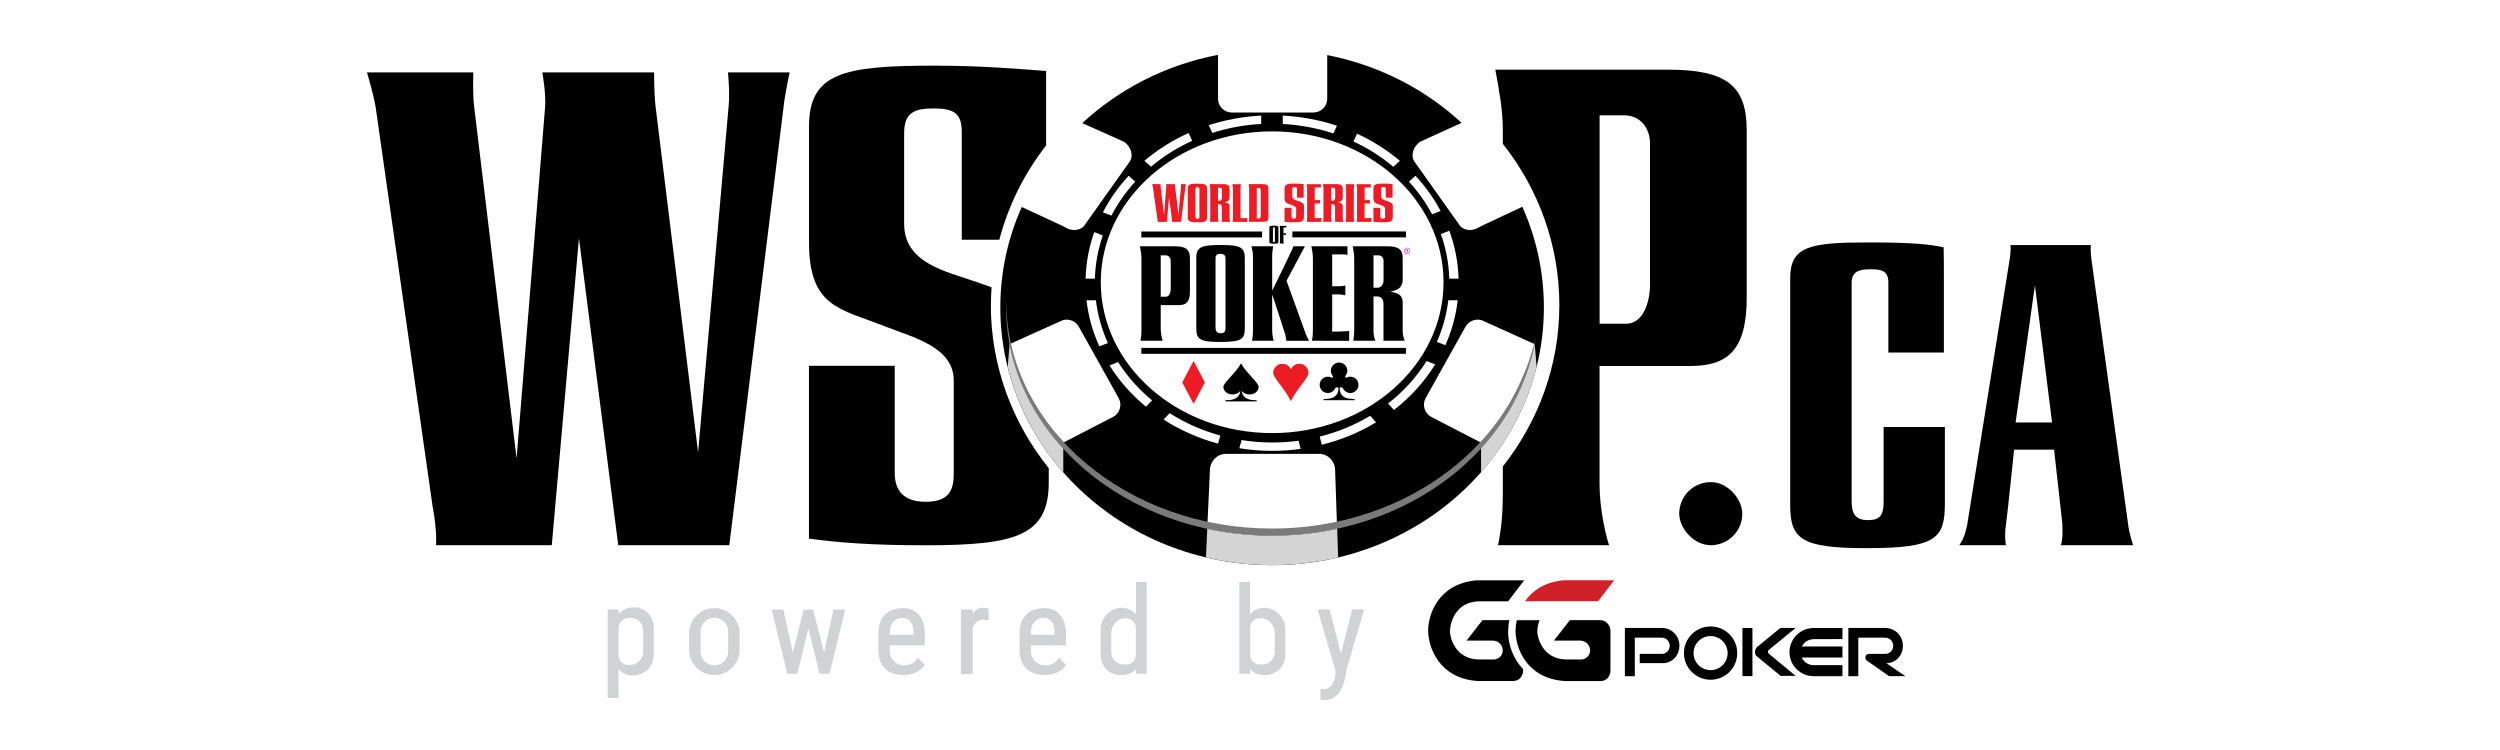
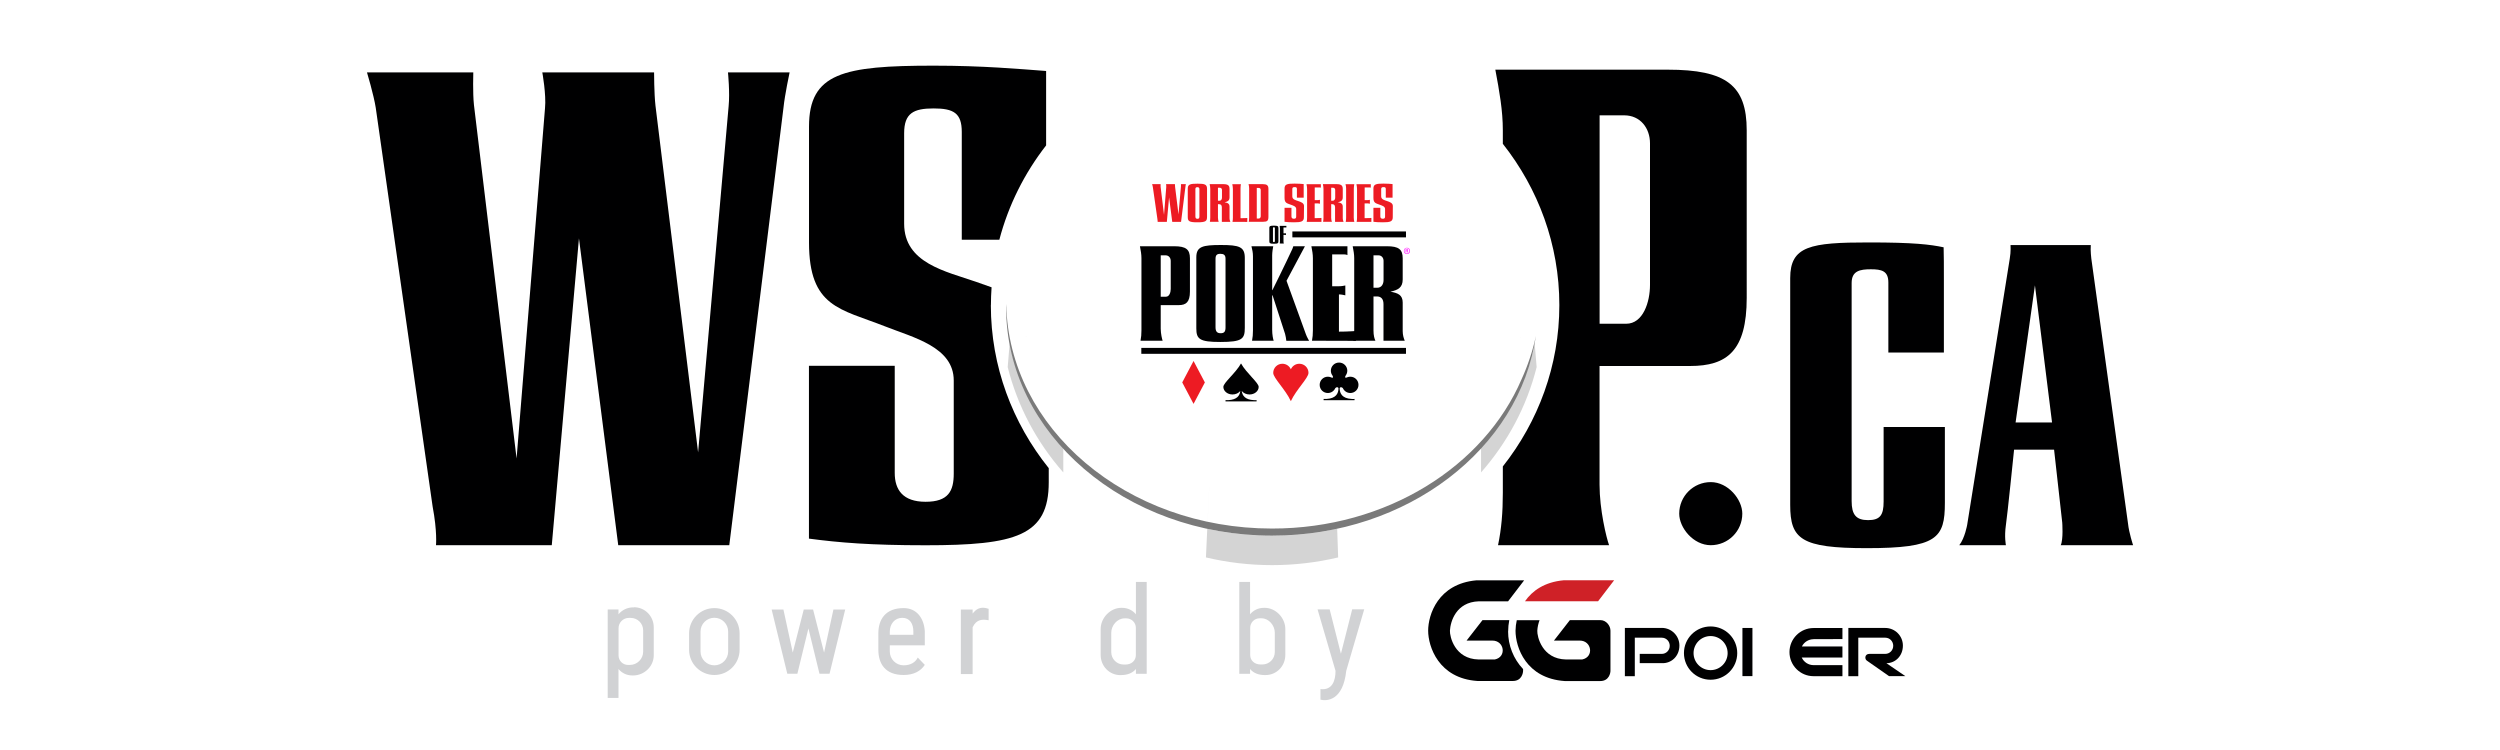
<svg xmlns="http://www.w3.org/2000/svg" viewBox="0 0 380 114" data-id="1a" data-version="2" id="576E5A7234753778">
  <title>WSOP CA</title>
  <defs>
    <style> .cls-WSOPCA-380-1a-svg-logo-1 { fill: #fff; } .cls-WSOPCA-380-1a-svg-logo-2 { fill: #cf2127; } .cls-WSOPCA-380-1a-svg-logo-3 { fill: #d4d4d4; } .cls-WSOPCA-380-1a-svg-logo-4 { fill: #f0f; } .cls-WSOPCA-380-1a-svg-logo-5 { fill: #000001; } .cls-WSOPCA-380-1a-svg-logo-6 { fill: #7a7a7a; } .cls-WSOPCA-380-1a-svg-logo-7 { fill: #ed1b23; } .cls-WSOPCA-380-1a-svg-logo-8 { fill: #d1d2d4; } </style>
  </defs>
  <g id="Layer_1-2">
    <g id="WSOPCA_logo_380x114">
      <rect id="WSOPCA_rectangle" class="cls-WSOPCA-380-1a-svg-logo-1" width="380" height="114" />
      <path id="WSOPCA_w" class="cls-WSOPCA-380-1a-svg-logo-5" d="M83.87,82.87h-17.6s.21-2.06-.51-5.87l-8.65-60.64c-.31-1.96-1.33-5.36-1.33-5.36h16.16s-.1,3.09,.1,4.95l6.48,53.74,4.32-53.23c.21-2.06-.41-5.46-.41-5.46h16.99s0,3.19,.21,5.05l6.48,52.71,4.64-52.61c.21-2.06-.1-5.15-.1-5.15h9.37s-.73,3.4-.93,5.36l-8.24,66.51h-16.88l-5.97-46.64" />
      <path id="WSOPCA_s" class="cls-WSOPCA-380-1a-svg-logo-5" d="M150.62,46.38c0-.91,.04-1.82,.1-2.71-.76-.28-1.53-.54-2.29-.81-4.69-1.63-11-2.85-11-8.86v-13.75c0-3.05,1.43-3.77,4.48-3.77s4.28,.72,4.28,3.57v16.39h5.71c1.38-5.26,3.82-10.11,7.11-14.34V10.79c-4.07-.3-9.57-.81-17.1-.81-13.74,0-18.94,1.12-18.94,9.26v17.62c0,9.88,4.79,10.08,11.51,12.73,4.38,1.73,10.49,3.15,10.49,8.25v14.15c0,2.65-.82,4.28-4.28,4.28s-4.69-1.83-4.69-4.38v-16.29h-13.04v26.27c4.59,.61,9.37,1.01,17.72,1.01,13.74,0,18.73-1.43,18.73-9.57v-2.15c-5.51-6.87-8.8-15.46-8.8-24.78Z" />
      <path id="WSOPCA_p" class="cls-WSOPCA-380-1a-svg-logo-5" d="M253.49,10.59h-26.2c.62,3.31,1.14,6.21,1.14,9.22v2.05c5.39,6.83,8.59,15.32,8.59,24.52s-3.2,17.69-8.59,24.52v4c0,3-.21,5.49-.73,7.97h16.88c-.41-1.14-1.45-5.38-1.45-9.22v-18.02h13.77c5.59,0,8.6-2.28,8.6-10.36V19.81c0-6.84-3.11-9.22-12.01-9.22Zm-2.69,32.72c0,2.59-1.04,5.9-3.62,5.9h-4.04V17.53h3.73c2.48,0,3.93,1.97,3.93,4.25v21.54Z" />
      <rect id="WSOPCA_01" class="cls-WSOPCA-380-1a-svg-logo-5" x="255.24" y="73.28" width="9.59" height="9.59" rx="4.8" ry="4.8" />
      <path id="WSOPCA_c" class="cls-WSOPCA-380-1a-svg-logo-5" d="M286.31,64.91v11.33c0,2.04-.52,2.82-2.36,2.82s-2.5-.85-2.5-2.89V43.01c0-1.84,1.27-2.08,2.91-2.08s2.67,.24,2.67,2.01v10.65h8.44v-11.05c0-2.41,0-3.48-.04-4.95-2.05-.43-4.52-.74-11.37-.74-8.87,0-11.95,.54-11.95,5.42v34.48c0,5.19,1.64,6.57,11.62,6.57,10.71,0,11.89-1.51,11.89-6.89v-11.53h-9.33Z" />
      <path id="WSOPCA_02" class="cls-WSOPCA-380-1a-svg-logo-1" d="M234.57,44.1c1.48,20.03-16.78,37.32-41.22,37.32s-41.86-17.55-41.01-37.62S171.22,7.57,193.35,7.57s39.66,15.48,41.22,36.53Z" />
-       <path id="WSOPCA_03" class="cls-WSOPCA-380-1a-svg-logo-5" d="M231.39,31.43l-6.4,3.01c-1.1,.78-2.5,.68-3.14-.22l-6.83-9.62c-.64-.9-.27-2.26,.82-3.04l6.32-2.89c-5.53-5.11-12.57-8.76-20.42-10.3v6.63c0,1.16-.94,2.1-2.1,2.1h-12.4c-1.16,0-2.1-.94-2.1-2.1v-6.66c-7.94,1.52-15.05,5.2-20.63,10.37l6.36,2.85c1.1,.78,1.46,2.14,.82,3.04l-6.83,9.62c-.64,.9-2.05,1-3.14,.22l-6.41-2.98c-2.1,4.69-3.26,9.85-3.26,15.27,0,21.63,18.5,39.17,41.31,39.17s41.31-17.54,41.31-39.17c0-5.43-1.17-10.6-3.28-15.31Zm-11.09,3.63c.84,2.31,1.33,4.76,1.4,7.3h-1.41c-.07-2.36-.51-4.64-1.28-6.78l1.3-.52Zm1.27,10.58c-.27,2.39-.92,4.68-1.87,6.83l-1.3-.5c.88-1.99,1.48-4.12,1.74-6.33h1.43Zm-6.41-18.92c1.5,1.62,2.79,3.42,3.81,5.34l-1.29,.51c-.95-1.79-2.14-3.45-3.52-4.96l1.01-.9Zm-8.89-6.4c2.39,1.1,4.58,2.49,6.51,4.13l-1,.9c-1.8-1.52-3.84-2.82-6.06-3.85l.55-1.17Zm-11.29-2.75c2.88,.15,5.65,.68,8.24,1.54l-.55,1.17c-2.42-.8-5-1.29-7.69-1.44v-1.27Zm24.44,25.33c0,12.66-11.66,22.93-26.05,22.93s-26.05-10.27-26.05-22.93,11.66-22.93,26.05-22.93,26.05,10.27,26.05,22.93Zm-21.72,25.33c-1.41,.2-2.86,.3-4.34,.3-1.7,0-3.36-.14-4.98-.4l.34-1.24c1.51,.24,3.06,.37,4.64,.37,1.37,0,2.71-.09,4.03-.27l.31,1.25Zm-29.31-16.09l-1.29,.51c-1-2.2-1.67-4.55-1.95-7.01h1.43c.27,2.28,.9,4.45,1.82,6.5Zm23.31-34.57v1.27c-2.59,.14-5.09,.61-7.43,1.37l-.54-1.18c2.51-.81,5.19-1.32,7.97-1.46Zm-11.03,2.65l.54,1.18c-2.3,1.05-4.4,2.38-6.26,3.94l-1-.9c1.99-1.68,4.25-3.11,6.72-4.22Zm-9.11,6.49l1,.9c-1.44,1.57-2.66,3.3-3.62,5.16l-1.3-.5c1.04-2.01,2.36-3.87,3.92-5.56Zm-5.23,8.57l1.3,.51c-.72,2.08-1.14,4.29-1.21,6.57h-1.41c.07-2.46,.52-4.84,1.32-7.08Zm2.89,28.07l-7.52,3.89c-4.18-4.12-7.08-9.17-8.22-14.94l7.64-3.45c1.01-.57,2.3-.2,2.86,.81l6.05,10.83c.57,1.01,.2,2.3-.81,2.86Zm4.98-1.52c-2.2-1.81-4.07-3.93-5.55-6.28l1.3-.52c1.38,2.17,3.13,4.14,5.16,5.82l-.92,.97Zm3.59,.97c2.32,1.48,4.91,2.64,7.7,3.4l-.34,1.23c-3-.81-5.79-2.06-8.28-3.66l.92-.97Zm15.56,18.62c-3.4,0-6.69-.36-9.85-1.04l.41-8.87c0-1.39,1.08-2.52,2.41-2.52h14.21c1.33,0,2.41,1.13,2.41,2.52l.3,8.86c-3.17,.68-6.48,1.05-9.9,1.05Zm7.56-13.82l-.31-1.24c2.76-.69,5.34-1.76,7.67-3.16l.89,1c-2.5,1.51-5.28,2.67-8.25,3.4Zm10.97-5.28l-.89-.99c2.34-1.82,4.32-4,5.85-6.45l1.31,.51c-1.63,2.63-3.76,4.98-6.27,6.93Zm5.64,1.03c-1.01-.57-1.38-1.85-.81-2.86l6.05-10.83c.57-1.01,1.85-1.38,2.86-.81l7.64,3.45c-1.14,5.77-4.04,10.82-8.22,14.94l-7.52-3.89Z" />
      <path id="WSOPCA_w2" class="cls-WSOPCA-380-1a-svg-logo-7" d="M177.36,33.72h-1.4s.02-.16-.04-.47l-.69-4.83c-.02-.16-.11-.43-.11-.43h1.29s0,.25,0,.39l.52,4.28,.34-4.24c.02-.16-.03-.43-.03-.43h1.35s0,.25,.02,.4l.52,4.2,.37-4.19c.02-.16,0-.41,0-.41h.75s-.06,.27-.07,.43l-.66,5.3h-1.34l-.48-3.71" />
      <path id="WSOPCA_o" class="cls-WSOPCA-380-1a-svg-logo-7" d="M181.7,28.76v4.14c0,.25,.09,.36,.31,.36s.3-.1,.3-.35v-4.16c0-.22-.11-.3-.31-.3s-.3,.07-.3,.3h0Zm-1.16-.09c0-.66,.39-.75,1.49-.75s1.44,.11,1.44,.78v4.23c0,.67-.15,.86-1.48,.86-1.25,0-1.45-.17-1.45-.82" />
      <path id="WSOPCA_r" class="cls-WSOPCA-380-1a-svg-logo-7" d="M185.13,28.54v1.97h.22c.3,0,.39-.26,.39-.47v-1.16c0-.18-.11-.34-.31-.34h-.3Zm0,2.49v2.06c0,.3,.06,.49,.11,.62h-1.34c.04-.2,.06-.39,.06-.63v-4.36c0-.24-.04-.47-.09-.73h2.07c.7,0,.95,.19,.95,.73v1.28c0,.49-.28,.64-.75,.75,.45,.07,.75,.2,.75,.66v1.73c0,.25,.07,.43,.12,.58h-1.29v-2.21c0-.34-.17-.47-.4-.47" />
      <path id="WSOPCA_l" class="cls-WSOPCA-380-1a-svg-logo-7" d="M187.34,33.72c.04-.2,.06-.39,.06-.63v-4.36c0-.24-.05-.55-.09-.73h1.31c-.03,.15-.06,.36-.06,.61v4.56c.3,0,.49,0,.79-.02,.08,0,.16-.02,.24-.02v.6" />
      <path id="WSOPCA_d" class="cls-WSOPCA-380-1a-svg-logo-7" d="M191.03,28.56v4.66h.3c.17,0,.3-.16,.3-.34v-4.02c0-.16-.11-.29-.29-.29h-.32Zm.92-.57c.6,0,.85,.18,.85,.71v4.25c0,.61-.18,.76-.81,.76h-2.18c.04-.2,.06-.39,.06-.63v-4.47c0-.24-.04-.39-.09-.62" />
      <path id="WSOPCA_s2" class="cls-WSOPCA-380-1a-svg-logo-7" d="M198.19,33.02c0,.66-.4,.77-1.51,.77-.67,0-1.06-.03-1.43-.08v-2.12h1.05v1.31c0,.21,.1,.35,.38,.35s.34-.13,.34-.34v-1.14c0-.41-.49-.53-.84-.66-.54-.21-.93-.23-.93-1.03v-1.42c0-.66,.42-.75,1.53-.75,.61,0,1.05,.04,1.38,.07v2.07h-1.03v-1.32c0-.23-.1-.29-.34-.29s-.36,.06-.36,.3v1.11c0,.48,.51,.58,.89,.71,.43,.15,.89,.3,.89,.75" />
      <path id="WSOPCA_e" class="cls-WSOPCA-380-1a-svg-logo-7" d="M198.62,33.72c.04-.2,.06-.39,.06-.63v-4.36c0-.24-.04-.47-.09-.73h2.18v.53c-.06-.02-.1-.04-.19-.04h-.74v1.93h.4c.16,0,.34-.03,.39-.05v.6c-.07-.02-.24-.06-.39-.06h-.41v2.25c.3,0,.49,0,.79-.02,.08,0,.16-.02,.24-.02v.6" />
      <path id="WSOPCA_r2" class="cls-WSOPCA-380-1a-svg-logo-7" d="M202.34,28.54v1.97h.22c.3,0,.39-.26,.39-.47v-1.16c0-.18-.11-.34-.31-.34h-.3Zm0,2.49v2.06c0,.3,.06,.49,.11,.62h-1.34c.04-.2,.06-.39,.06-.63v-4.36c0-.24-.04-.47-.09-.73h2.07c.7,0,.95,.19,.95,.73v1.28c0,.49-.28,.64-.75,.75,.45,.07,.75,.2,.75,.66v1.73c0,.25,.07,.43,.12,.58h-1.29v-2.21c0-.34-.17-.47-.4-.47" />
      <path id="WSOPCA_i" class="cls-WSOPCA-380-1a-svg-logo-7" d="M205.77,33.08c0,.3,.05,.49,.09,.64h-1.31c.04-.2,.06-.39,.06-.63v-4.43c0-.23-.03-.44-.09-.66h1.33c-.03,.2-.07,.44-.07,.66" />
      <path id="WSOPCA_e2" class="cls-WSOPCA-380-1a-svg-logo-7" d="M206.21,33.72c.04-.2,.06-.39,.06-.63v-4.36c0-.24-.04-.47-.09-.73h2.18v.53c-.06-.02-.1-.04-.19-.04h-.74v1.93h.4c.16,0,.34-.03,.39-.05v.6c-.07-.02-.24-.06-.39-.06h-.41v2.25c.3,0,.49,0,.79-.02,.08,0,.16-.02,.24-.02v.6" />
      <path id="WSOPCA_s3" class="cls-WSOPCA-380-1a-svg-logo-7" d="M211.7,33.02c0,.66-.4,.77-1.51,.77-.67,0-1.06-.03-1.43-.08v-2.12h1.05v1.31c0,.21,.1,.35,.38,.35s.34-.13,.34-.34v-1.14c0-.41-.49-.53-.84-.66-.54-.21-.93-.23-.93-1.03v-1.42c0-.66,.42-.75,1.53-.75,.61,0,1.05,.04,1.38,.07v2.07h-1.03v-1.32c0-.23-.1-.29-.34-.29s-.36,.06-.36,.3v1.11c0,.48,.51,.58,.89,.71,.43,.15,.88,.3,.88,.75" />
      <path id="WSOPCA_o2" class="cls-WSOPCA-380-1a-svg-logo-5" d="M193.49,34.69v1.94c0,.12,.04,.17,.15,.17s.14-.05,.14-.17v-1.95c0-.1-.05-.14-.15-.14s-.14,.03-.14,.14h0Zm-.55-.04c0-.31,.18-.35,.7-.35s.68,.05,.68,.37v1.98c0,.32-.07,.4-.7,.4-.58,0-.68-.08-.68-.38" />
      <path id="WSOPCA_f" class="cls-WSOPCA-380-1a-svg-logo-5" d="M194.52,37.01c.02-.09,.03-.18,.03-.3v-2.04c0-.11-.02-.22-.04-.34h1.02v.25s-.06-.01-.09-.01c-.13-.01-.35,0-.35,0v.9h.18c.08,0,.17-.02,.19-.02v.28s-.12-.03-.18-.03h-.19v1.01c0,.12,.02,.23,.05,.31" />
      <path id="WSOPCA_p2" class="cls-WSOPCA-380-1a-svg-logo-5" d="M176.43,38.8v6.3h.8c.51,0,.72-.66,.72-1.17v-4.28c0-.45-.29-.84-.78-.84h-.74Zm0,7.58v3.58c0,.76,.21,1.61,.29,1.83h-3.36c.1-.49,.14-.99,.14-1.58v-10.95c0-.6-.1-1.17-.23-1.83h5.21c1.77,0,2.39,.47,2.39,1.83v5.06c0,1.61-.6,2.06-1.71,2.06" />
      <path id="WSOPCA_o3" class="cls-WSOPCA-380-1a-svg-logo-5" d="M184.76,39.34v10.4c0,.64,.23,.91,.78,.91s.74-.25,.74-.89v-10.44c0-.56-.27-.74-.78-.74s-.74,.18-.74,.76Zm-2.92-.23c0-1.65,.97-1.87,3.75-1.87s3.62,.27,3.62,1.96v10.62c0,1.69-.37,2.16-3.73,2.16-3.13,0-3.64-.43-3.64-2.06" />
-       <path id="WSOPCA_e2-2" class="cls-WSOPCA-380-1a-svg-logo-5" d="M199.42,51.79c.1-.49,.14-.99,.14-1.58v-10.95c0-.6-.1-1.17-.23-1.83h5.48v1.34c-.14-.06-.25-.1-.47-.1h-1.85v4.84h1.01c.41,0,.84-.08,.99-.12v1.5c-.19-.04-.6-.14-.97-.14h-1.03v5.66c.76,0,1.24-.02,1.98-.06,.21,0,.39-.04,.6-.04v1.5" />
+       <path id="WSOPCA_e2-2" class="cls-WSOPCA-380-1a-svg-logo-5" d="M199.42,51.79c.1-.49,.14-.99,.14-1.58v-10.95c0-.6-.1-1.17-.23-1.83h5.48v1.34c-.14-.06-.25-.1-.47-.1h-1.85v4.84h1.01c.41,0,.84-.08,.99-.12v1.5c-.19-.04-.6-.14-.97-.14v5.66c.76,0,1.24-.02,1.98-.06,.21,0,.39-.04,.6-.04v1.5" />
      <path id="WSOPCA_k" class="cls-WSOPCA-380-1a-svg-logo-5" d="M193.43,44.89h-.06v5.23c0,.76,.14,1.44,.23,1.67h-3.29c.1-.49,.14-.99,.14-1.58v-11.24c0-.58-.1-.99-.23-1.54h3.31c-.06,.27-.16,.95-.16,1.38v5.29h.04s1.98-3.99,3.03-6.26c.06-.12,.14-.41,.14-.41h1.77l-2.8,5.25,2.94,8.11c.12,.37,.49,1.01,.49,1.01h-3.46c-.04-.36-.1-.72-.19-1.05" />
      <path id="WSOPCA_r3" class="cls-WSOPCA-380-1a-svg-logo-5" d="M208.77,38.8v4.94h.56c.74,0,.97-.66,.97-1.17v-2.92c0-.45-.29-.84-.78-.84h-.74Zm0,6.26v5.17c0,.76,.14,1.24,.29,1.56h-3.36c.1-.49,.14-.99,.14-1.58v-10.95c0-.6-.1-1.17-.23-1.83h5.21c1.77,0,2.39,.47,2.39,1.83v3.21c0,1.24-.7,1.61-1.87,1.87,1.13,.19,1.87,.49,1.87,1.65v4.34c0,.62,.16,1.09,.31,1.46h-3.23v-5.56c0-.86-.43-1.17-1.01-1.17" />
      <path id="WSOPCA_04" class="cls-WSOPCA-380-1a-svg-logo-5" d="M196.44,35.18v.9h17.27v-.9" />
-       <path id="WSOPCA_05" class="cls-WSOPCA-380-1a-svg-logo-5" d="M173.48,36.09h18.35v-.9h-18.35v.9Z" />
      <path id="WSOPCA_06" class="cls-WSOPCA-380-1a-svg-logo-4" d="M213.74,38.1h.06c.07,0,.13-.03,.13-.09,0-.05-.03-.09-.13-.09-.03,0-.05,0-.06,0v.18Zm0,.3h-.08v-.53s.09-.01,.15-.01c.08,0,.13,.02,.17,.04,.03,.02,.05,.06,.05,.11,0,.07-.05,.11-.1,.13h0s.08,.06,.09,.13c.01,.08,.03,.11,.03,.13h-.09s-.03-.07-.04-.14c-.01-.07-.05-.09-.11-.09h-.06m.09-.45c-.21,0-.38,.18-.38,.41s.17,.41,.39,.41c.21,0,.38-.18,.38-.4s-.17-.41-.38-.41h0m0-.07c.26,0,.47,.21,.47,.48s-.21,.48-.47,.48-.47-.21-.47-.48,.21-.48,.47-.48h0" />
      <path id="WSOPCA_07" class="cls-WSOPCA-380-1a-svg-logo-5" d="M173.48,53.78h40.23v-.9h-40.23v.9Z" />
      <path id="WSOPCA_08" class="cls-WSOPCA-380-1a-svg-logo-7" d="M181.42,54.87l-1.72,3.26,1.72,3.26,1.72-3.26-1.72-3.26Z" />
      <path id="WSOPCA_09" class="cls-WSOPCA-380-1a-svg-logo-7" d="M194.92,55.29c-.77,0-1.39,.62-1.39,1.39s1.88,2.54,2.68,4.3c.8-1.75,2.68-3.53,2.68-4.3s-.62-1.39-1.39-1.39c-.58,0-1.08,.35-1.29,.85-.21-.5-.71-.85-1.29-.85Z" />
      <path id="WSOPCA_10" class="cls-WSOPCA-380-1a-svg-logo-5" d="M203.53,55.11c-.68,0-1.24,.55-1.24,1.24,0,.28,.09,.53,.25,.74,.05,.1,.11,.23,.06,.29-.07,.07-.21,.02-.28-.02-.01,0-.02-.01-.04-.02h-.01c-.14-.05-.29-.08-.44-.08-.68,0-1.24,.55-1.24,1.24s.55,1.24,1.24,1.24c.51,0,.95-.31,1.14-.75l.04-.02s.05-.11,.27-.11c.08,0,.13,.06,.17,.14,0,.82-.39,1.56-1.81,1.64-.15,0-.3,0-.45,0v.19h4.7v-.19c-.15,.01-.3,.02-.45,0-1.42-.08-1.81-.82-1.81-1.64,.03-.08,.09-.14,.17-.14,.22,0,.27,.11,.27,.11l.04,.02c.19,.44,.63,.75,1.14,.75,.68,0,1.24-.55,1.24-1.24s-.55-1.24-1.24-1.24c-.16,0-.3,.03-.44,.08h-.01s-.03,.01-.04,.02c-.07,.03-.22,.09-.28,.02-.05-.06,0-.2,.06-.29,.15-.21,.25-.46,.25-.74,0-.68-.56-1.24-1.24-1.24Z" />
      <path id="WSOPCA_11" class="cls-WSOPCA-380-1a-svg-logo-5" d="M188.63,55.25c-.8,1.45-2.68,2.93-2.68,3.56s.62,1.15,1.39,1.15c.49,0,.93-.21,1.18-.53-.07,.72-.52,1.32-1.79,1.39-.15,0-.3,0-.45,0v.19h4.72v-.19c-.15,.01-.3,.02-.45,0-1.28-.07-1.72-.68-1.8-1.39,.25,.32,.68,.53,1.18,.53,.77,0,1.39-.52,1.39-1.15s-1.88-2.11-2.68-3.56Z" />
      <path id="WSOPCA_12" class="cls-WSOPCA-380-1a-svg-logo-3" d="M203.26,80.37c-3.17,.68-6.48,1.05-9.9,1.05s-6.69-.36-9.85-1.04l.41-8.87-.62,13.22c3.22,.76,6.58,1.17,10.05,1.17s6.83-.41,10.05-1.17l-.15-4.36Z" />
      <path id="WSOPCA_13" class="cls-WSOPCA-380-1a-svg-logo-3" d="M153.48,52.3l7.64-3.45-7.66,3.46-.29,3.49c1.5,5.98,4.43,11.44,8.45,16.01v-4.53l.08-.04c-4.18-4.12-7.08-9.17-8.22-14.94Z" />
      <path id="WSOPCA_14" class="cls-WSOPCA-380-1a-svg-logo-3" d="M233.26,52.3l-7.64-3.45,7.66,3.46,.29,3.49c-1.5,5.98-4.43,11.44-8.45,16.01v-4.53s-.08-.04-.08-.04c4.18-4.12,7.08-9.17,8.22-14.94Z" />
      <path id="WSOPCA_15" class="cls-WSOPCA-380-1a-svg-logo-6" d="M231.29,57.62c-5.68,13.26-20.52,22.72-37.94,22.72-22.11,0-40.07-15.24-40.4-34.14,0,.18-.02,.36-.02,.54,0,19.16,18.1,34.68,40.42,34.68,20.61,0,37.62-13.24,40.11-30.35-.49,2.27-1.22,4.46-2.17,6.55Z" />
      <path id="WSOPCA_g" class="cls-WSOPCA-380-1a-svg-logo-5" d="M229.24,95.96c0-.57,.06-1.14,.17-1.7h-4.07l-2.42,3.11h3.91c1.83-.02,2.23,2.49,.38,2.87h-2.46c-3.65-.07-4.4-3.52-4.36-4.37,.07-1.39,.93-4.36,4.38-4.47h4.46l2.44-3.19h-7.27c-5.83,.53-7.32,5.25-7.32,7.65s1.57,7.25,7.49,7.65h5.38c1.38,0,1.56-1.27,1.56-1.55v-.26c-1.47-1.55-2.28-3.61-2.28-5.74Z" />
      <path id="WSOPCA_g2" class="cls-WSOPCA-380-1a-svg-logo-5" d="M243.27,94.26h-4.65l-2.42,3.11h3.91c1.83-.02,2.23,2.49,.38,2.87h-2.46c-3.65-.07-4.4-3.52-4.36-4.37,.03-.55,.15-1.09,.34-1.6h-3.46c-.12,.53-.18,1.06-.19,1.6,0,2.49,1.57,7.25,7.49,7.65h5.38c1.38,0,1.56-1.27,1.56-1.55v-6.11c0-.75-.65-1.6-1.52-1.6Z" />
      <path id="WSOPCA_g3" class="cls-WSOPCA-380-1a-svg-logo-2" d="M238.06,91.39h4.85l2.44-3.19h-7.66c-2.95,.27-4.79,1.61-5.89,3.19h6.26Z" />
      <path id="WSOPCA_p3" class="cls-WSOPCA-380-1a-svg-logo-5" d="M252.59,95.45h-5.61v7.33h1.51v-5.85h4.1c.68,0,1.21,.55,1.21,1.23s-.53,1.23-1.21,1.23h-3.35v1.41h3.35c1.43,.07,2.68-1.03,2.68-2.68,0-1.48-1.2-2.68-2.68-2.68Z" />
      <path id="WSOPCA_o4" class="cls-WSOPCA-380-1a-svg-logo-5" d="M260.01,95.22c-2.24,0-4.05,1.81-4.05,4.05,0,2.24,1.81,4.05,4.05,4.05,2.24,0,4.05-1.81,4.05-4.05h0c0-2.24-1.81-4.05-4.05-4.05Zm0,6.64c-1.43,0-2.59-1.16-2.59-2.59,0-1.43,1.16-2.59,2.59-2.59s2.59,1.16,2.59,2.59h0c0,1.43-1.16,2.59-2.59,2.59h0Z" />
      <rect id="WSOPCA_k2" class="cls-WSOPCA-380-1a-svg-logo-5" x="264.85" y="95.45" width="1.52" height="7.32" />
-       <path id="WSOPCA_k3" class="cls-WSOPCA-380-1a-svg-logo-5" d="M270.61,95.45l-3.49,2.86c-.49,.42-.45,1.15-.1,1.44l3.63,2.98h2.28l-4.08-3.38c-.24-.24-.08-.49,0-.56l4.09-3.34h-2.31Z" />
      <path id="WSOPCA_e4" class="cls-WSOPCA-380-1a-svg-logo-5" d="M275.66,97.15h0s4.39-.01,4.39-.01v-1.68h-4.39c-2.02,0-3.66,1.64-3.66,3.66,0,2.02,1.64,3.66,3.66,3.66h0s4.39,0,4.39,0v-1.68h-4.39c-.78,0-1.48-.46-1.8-1.16h6.19v-1.68h-6.16c.33-.67,1.02-1.1,1.77-1.1Z" />
      <path id="WSOPCA_r4" class="cls-WSOPCA-380-1a-svg-logo-5" d="M286.73,100.81c1.36-.01,2.51-1.1,2.51-2.68,0-1.48-1.2-2.68-2.68-2.68h-5.61v7.33h1.51v-5.85h4.1c.68,0,1.21,.55,1.21,1.23s-.53,1.23-1.21,1.23h-2.23s-.18,0-.18,0c-.73,0-.75,.8-.38,1.03l3.36,2.35h2.48l-2.89-1.97Z" />
      <path id="WSOPCA_a" class="cls-WSOPCA-380-1a-svg-logo-5" d="M324.23,82.87s-.62-1.85-.77-3.28l-5.58-40.29s-.15-1.16-.08-2.05h-12.2s.08,.97-.12,2.09l-6.47,40.44s-.35,2.01-1.2,3.09h7.09s-.27-1.23,0-3.09c.19-1.16,1.24-11.43,1.24-11.43h6.08l1.24,11.08s.19,2.57-.23,3.44h11Zm-17.86-18.66l2.94-20.84,2.6,20.84h-5.54Z" />
      <g id="WSOPCA_o5">
        <path class="cls-WSOPCA-380-1a-svg-logo-8" d="M108.58,92.43h0c-2.12,0-3.84,1.72-3.84,3.84v2.49c0,2.12,1.72,3.84,3.84,3.84h0c2.12,0,3.84-1.72,3.84-3.84v-2.49c0-2.12-1.72-3.84-3.84-3.84Zm2.1,6.6c0,1.16-.94,2.1-2.1,2.1s-2.1-.94-2.1-2.1v-3.03c0-1.16,.94-2.1,2.1-2.1s2.1,.94,2.1,2.1v3.03Z" />
      </g>
      <polygon id="WSOPCA_w3" class="cls-WSOPCA-380-1a-svg-logo-8" points="122.17 92.65 120.5 99.19 119.08 92.65 117.29 92.65 119.67 102.41 121.2 102.41 122.88 95.52 124.56 102.41 126.09 102.41 128.47 92.65 126.68 92.65 125.26 99.19 123.59 92.65 122.17 92.65" />
      <path id="WSOPCA_e5" class="cls-WSOPCA-380-1a-svg-logo-8" d="M140.57,98.1v-2.17c-.13-1.96-1.22-3.5-3.22-3.5h0c-2.76,0-3.84,1.72-3.84,3.84v2.49c0,2.12,1.04,3.84,3.84,3.84h0c1.54,0,2.61-.6,3.22-1.54l-1.07-1.11c-.34,.7-1.07,1.18-2.15,1.18-1.16,0-2.1-.94-2.1-2.1v-.94h5.32Zm-5.32-1.62v-.47c0-1.16,.74-2.1,1.9-2.1s1.68,.92,1.68,2.07v.51h-3.58Z" />
-       <path id="WSOPCA_e6" class="cls-WSOPCA-380-1a-svg-logo-8" d="M162.03,98.1v-2.17c-.13-1.96-1.22-3.5-3.22-3.5h0c-2.76,0-3.84,1.72-3.84,3.84v2.49c0,2.12,1.04,3.84,3.84,3.84h0c1.54,0,2.61-.6,3.22-1.54l-1.07-1.11c-.34,.7-1.07,1.18-2.15,1.18-1.16,0-2.1-.94-2.1-2.1v-.94h5.32Zm-5.32-1.62v-.47c0-1.16,.74-2.1,1.9-2.1s1.68,.92,1.68,2.07v.51h-3.58Z" />
      <path id="WSOPCA_p4" class="cls-WSOPCA-380-1a-svg-logo-8" d="M96.36,92.32h-.1c-.92,0-1.72,.41-2.25,1.05v-.73h-1.64v13.45h1.64v-4.4c.5,.6,1.23,.98,2.12,.98h.1c1.69,0,3.14-1.37,3.14-3.07v-4.23c0-1.69-1.31-3.07-3.01-3.07Zm1.4,6.73c0,1.11-.91,2.02-2.02,2.02h-.28c-.79,0-1.44-.64-1.44-1.44v-4.14c0-.87,.7-1.57,1.57-1.57h.28c1.05,0,1.89,.85,1.89,1.89v3.22Z" />
      <path id="WSOPCA_d2" class="cls-WSOPCA-380-1a-svg-logo-8" d="M170.31,102.61h.1c.92,0,1.72-.28,2.25-.92v.73h1.64v-13.97h-1.64v4.92c-.5-.6-1.23-.98-2.12-.98h-.1c-1.69,0-3.14,1.54-3.14,3.23v3.93c0,1.69,1.31,3.07,3.01,3.07Zm-1.4-6.43c0-1.11,.91-2.19,2.02-2.19h.28c.79,0,1.44,.64,1.44,1.44v4.14c0,.87-.7,1.44-1.57,1.44h-.28c-1.05,0-1.89-.85-1.89-1.89v-2.93Z" />
      <path id="WSOPCA_b" class="cls-WSOPCA-380-1a-svg-logo-8" d="M195.37,99.55v-3.93c0-1.69-1.44-3.23-3.14-3.23h-.1c-.89,0-1.62,.38-2.12,.98v-4.92s-1.64,0-1.64,0v13.97s1.64,0,1.64,0v-.73c.53,.64,1.33,.92,2.25,.92h.1c1.69,0,3.01-1.37,3.01-3.07Zm-1.6-.44c0,1.05-.85,1.89-1.89,1.89h-.28c-.87,0-1.57-.57-1.57-1.44v-4.14c0-.79,.64-1.44,1.44-1.44h.28c1.11,0,2.02,1.08,2.02,2.19v2.93Z" />
      <path id="WSOPCA_r5" class="cls-WSOPCA-380-1a-svg-logo-8" d="M147.84,93.26v-.61h-1.79v9.81h1.79v-7.11c.59-1.28,1.56-1.23,2.43-1.07v-1.74c-1.29-.46-1.97,.12-2.43,.73Z" />
      <path id="WSOPCA_y" class="cls-WSOPCA-380-1a-svg-logo-8" d="M205.53,92.63l-1.71,6.74-1.71-6.74h-1.84l2.73,9.34c0,1.5-.5,2.99-2.29,2.77v1.61c1,.25,3.44,.13,3.92-4.39l2.73-9.34h-1.84Z" />
    </g>
  </g>
</svg>